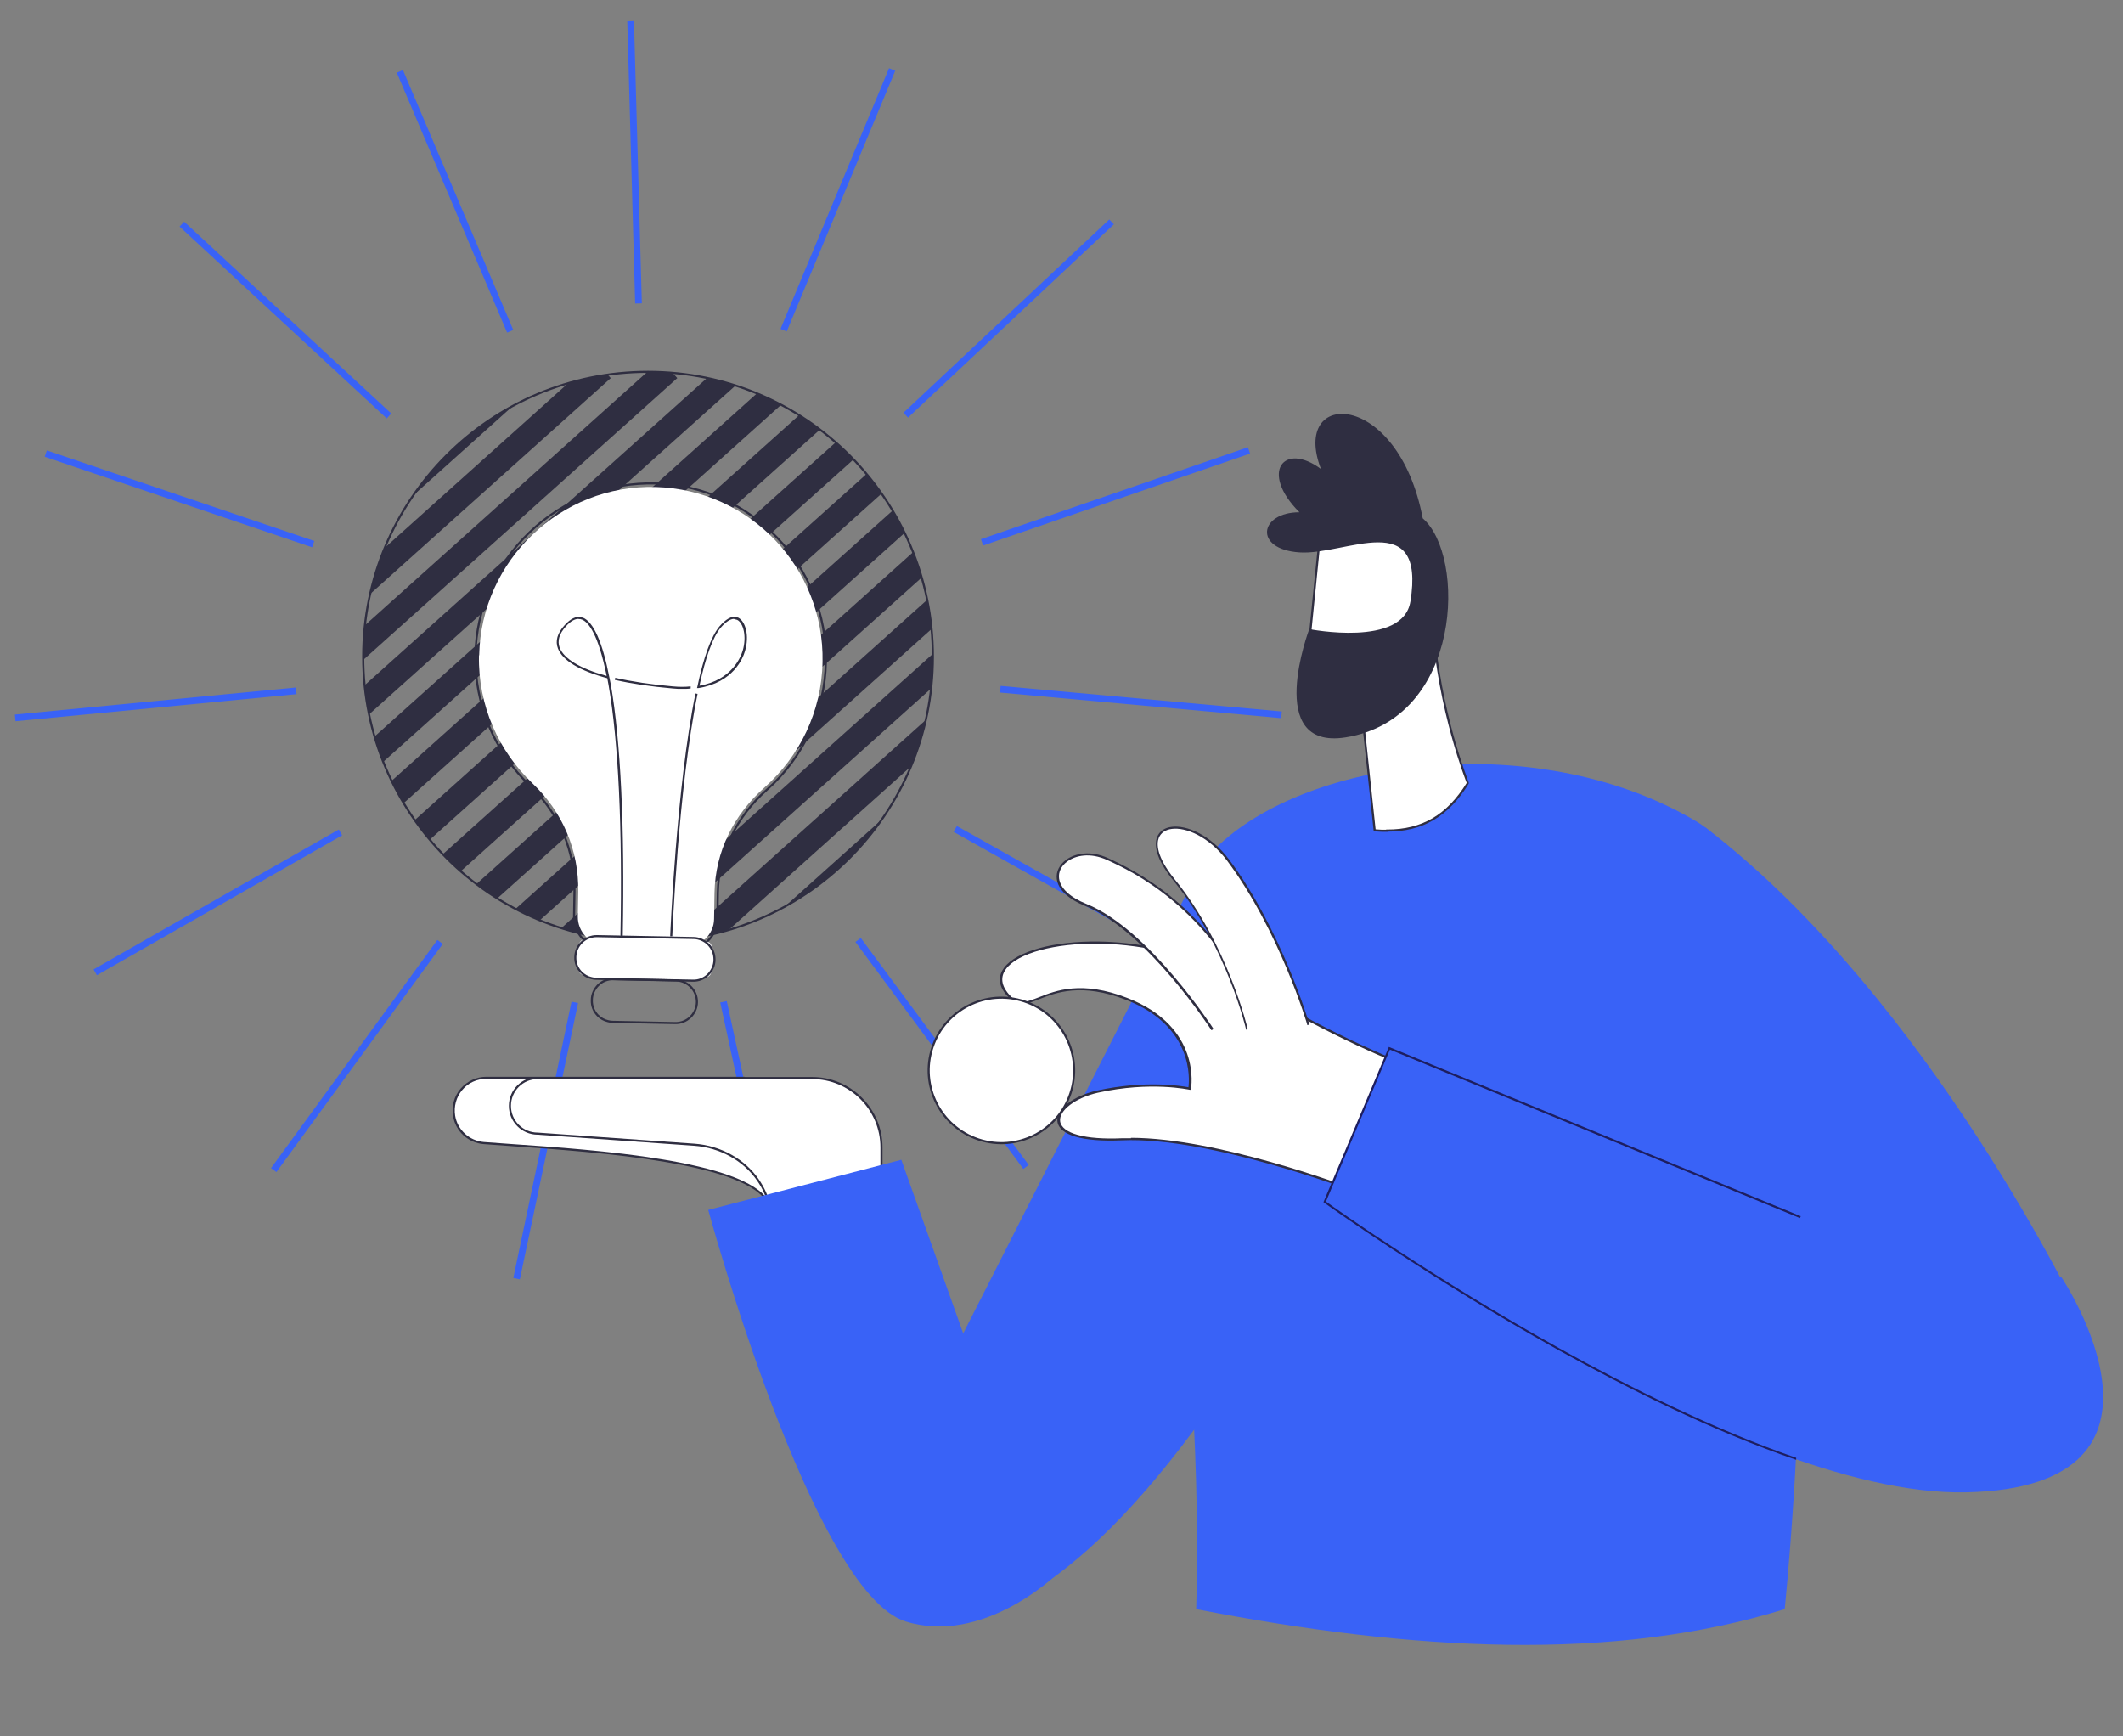
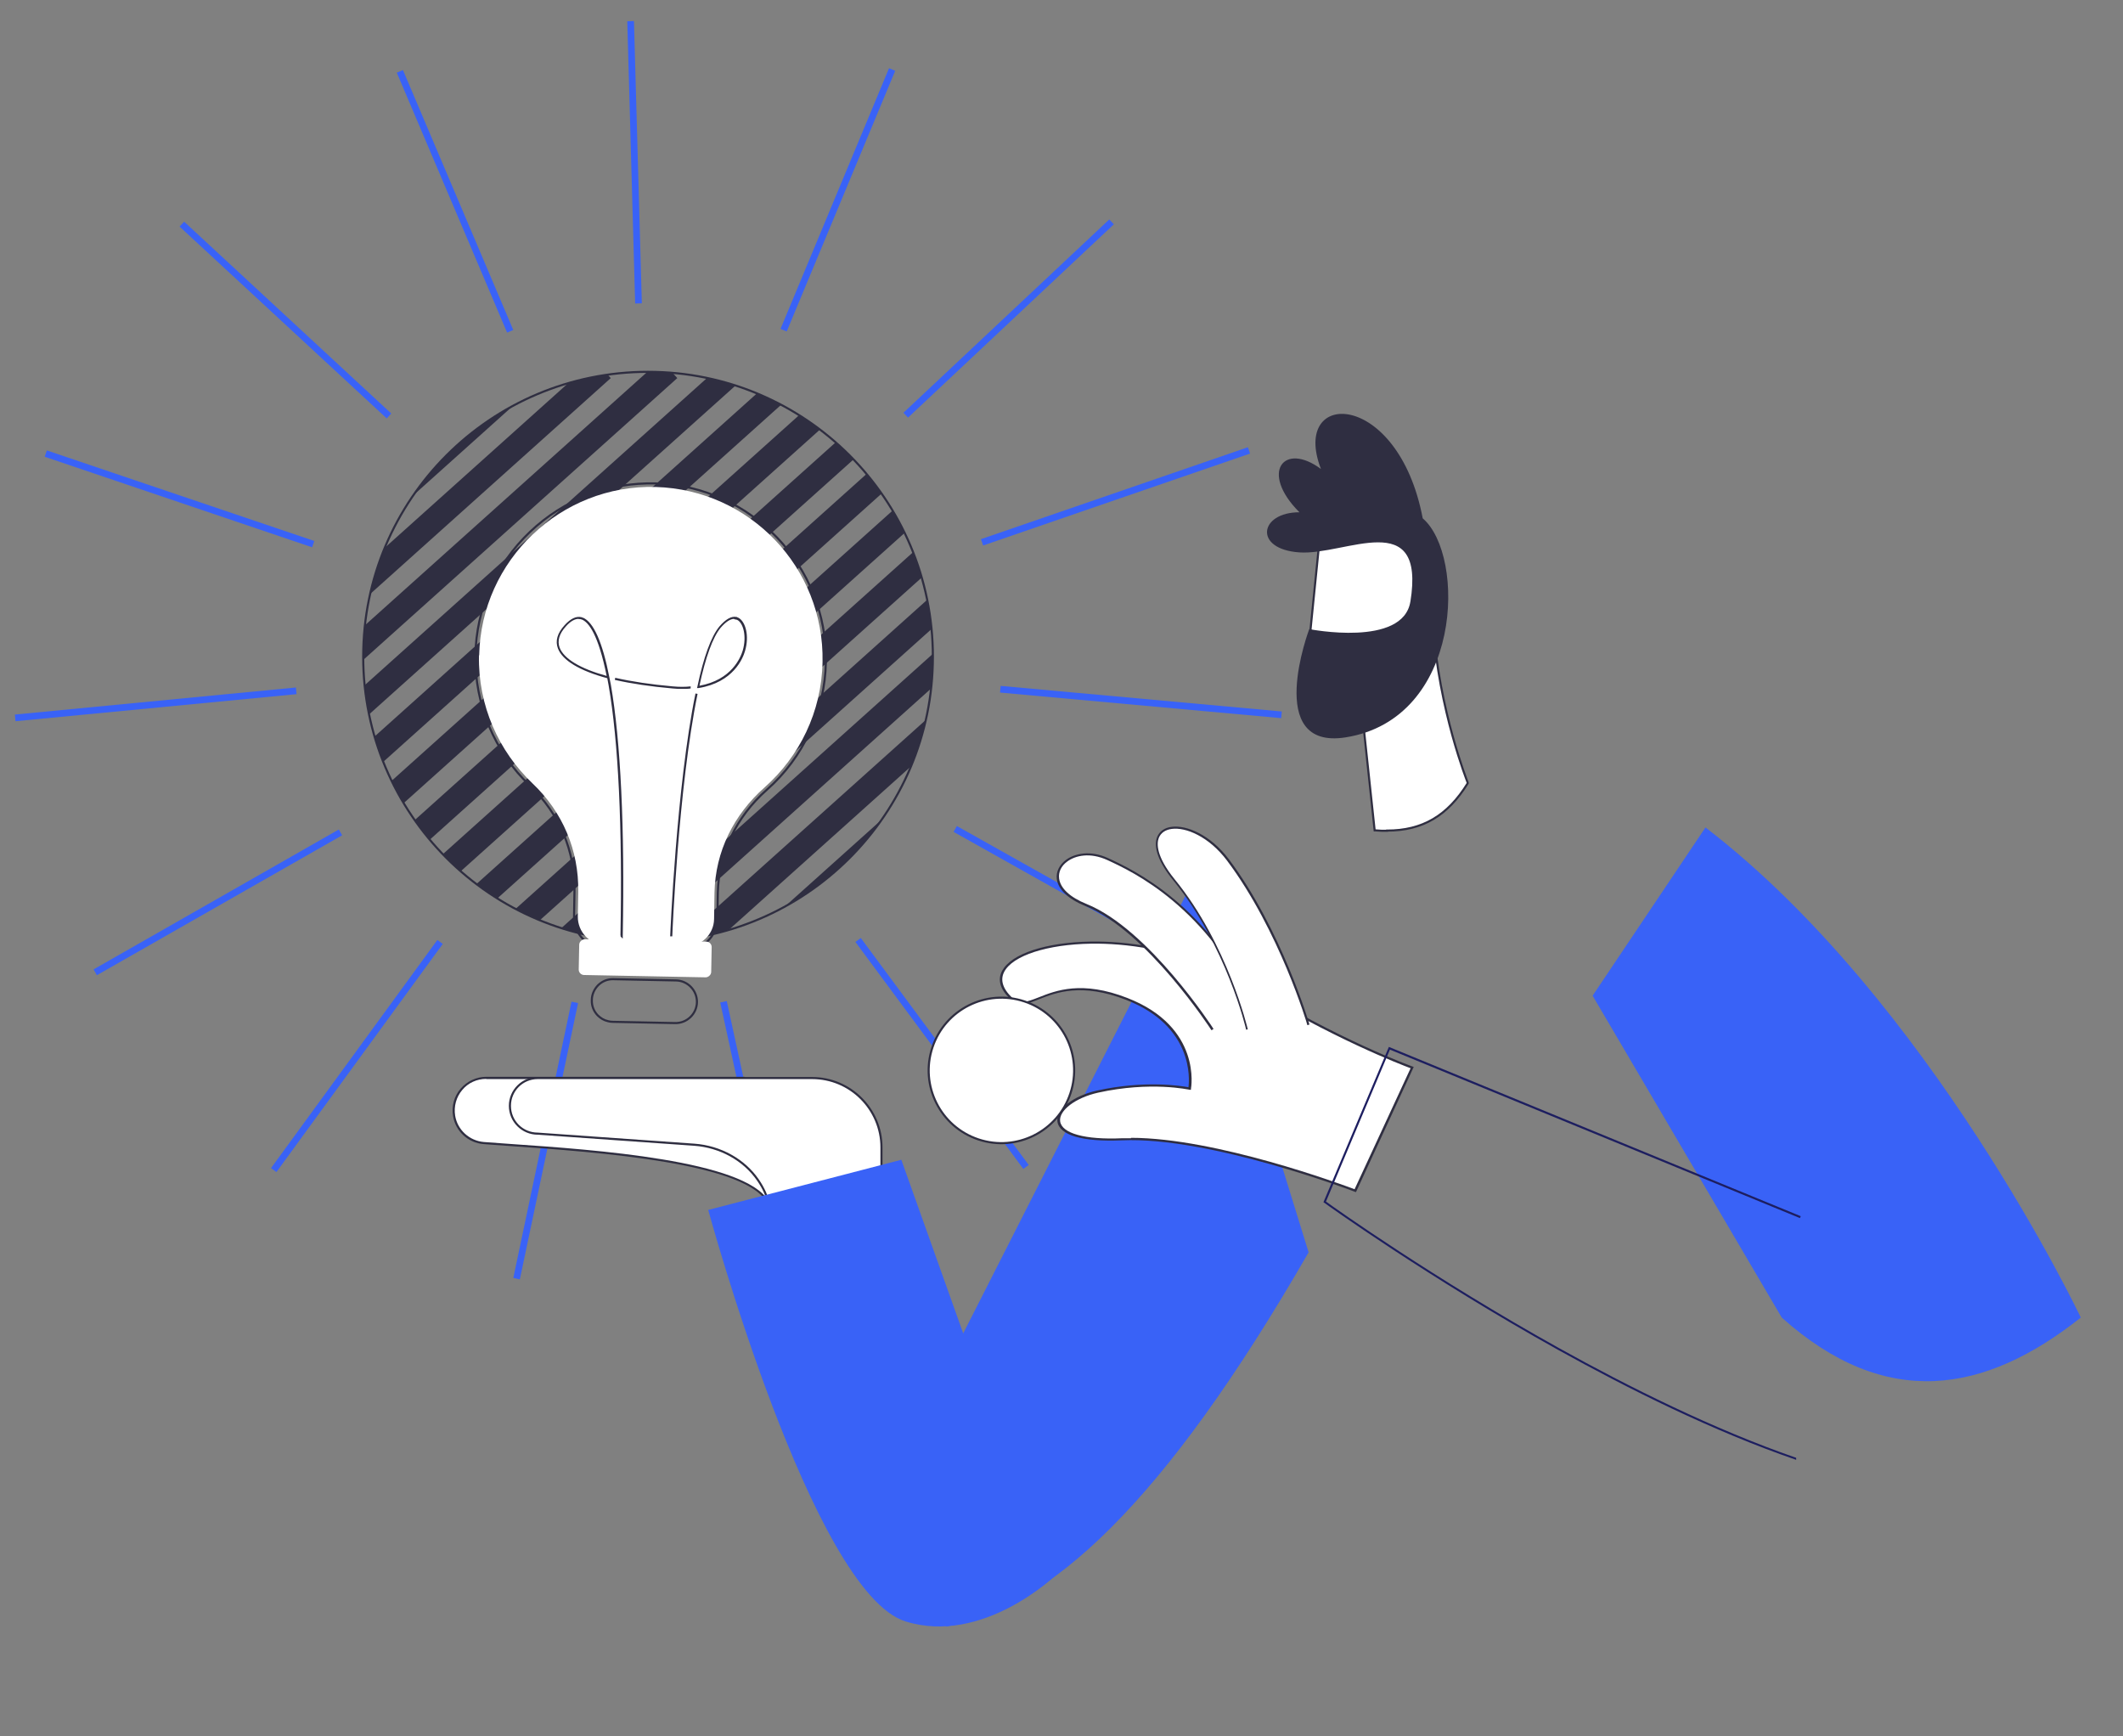
<svg xmlns="http://www.w3.org/2000/svg" id="Layer_1" viewBox="0 0 1015.9 830.7">
  <rect x="0" y="0" width="1015.9" height="830.7" fill="#808080" stroke="none" />
  <defs>
    <style>      .st0 {        fill: #2f2e41;      }      .st1, .st2, .st3 {        fill: #fff;      }      .st4, .st5 {        fill: #1d1e60;      }      .st2 {        stroke-miterlimit: 10;        stroke-width: 1px;      }      .st2, .st6, .st3 {        stroke: #2f2e41;      }      .st6, .st7 {        fill: none;      }      .st6, .st3 {        stroke-miterlimit: 10;      }      .st8 {        clip-path: url(#clippath-1);      }      .st5, .st9 {        display: none;      }      .st10 {        fill: #3962f7;      }      .st11 {        clip-path: url(#clippath);      }    </style>
    <clipPath id="clippath">
      <circle class="st7" cx="310.1" cy="314.2" r="136.3" />
    </clipPath>
    <clipPath id="clippath-1">
      <path class="st7" d="M631.5,263.4v.4l-3.8,37.3.2.4s17.2,4.1,30.7.1c0,0,12-2.2,15.1-9.9,0,0,2.9-6.9,2-17.6,0,0-.7-10.6-7.6-13.1,0,0-3.6-2.8-16.9-.9l-19.8,3.2h0Z" />
    </clipPath>
  </defs>
  <g id="Layer_11" data-name="Layer_1">
    <g>
      <circle class="st6" cx="310.1" cy="314.2" r="136.3" />
      <g class="st11">
        <g>
          <rect class="st0" x="-619.2" y="20.9" width="419.5" height="11.8" transform="translate(-122.6 -266.6) rotate(-41.9)" />
          <rect class="st0" x="-587.2" y="21.2" width="419.5" height="11.8" transform="translate(-114.6 -245.2) rotate(-41.9)" />
          <rect class="st0" x="-555.3" y="20.9" width="419.5" height="11.8" transform="translate(-106.3 -223.9) rotate(-41.9)" />
          <rect class="st0" x="-523.6" y="21.2" width="419.5" height="11.8" transform="translate(-98.3 -202.7) rotate(-41.9)" />
          <rect class="st0" x="-491.5" y="20.9" width="419.5" height="11.8" transform="translate(-89.9 -181.3) rotate(-41.9)" />
          <rect class="st0" x="-459.9" y="21.1" width="419.5" height="11.8" transform="translate(-82 -160.1) rotate(-41.9)" />
          <rect class="st0" x="-427.8" y="21.1" width="419.5" height="11.8" transform="translate(-73.8 -138.7) rotate(-41.9)" />
          <rect class="st0" x="-396" y="21.1" width="419.5" height="11.8" transform="translate(-65.7 -117.5) rotate(-41.9)" />
          <rect class="st0" x="-364.2" y="21.1" width="419.5" height="11.8" transform="translate(-57.5 -96.3) rotate(-41.9)" />
          <rect class="st0" x="-332.3" y="21.1" width="419.5" height="11.8" transform="translate(-49.4 -74.9) rotate(-41.9)" />
          <rect class="st0" x="-300.4" y="21.3" width="419.5" height="11.8" transform="translate(-41.3 -53.6) rotate(-41.9)" />
          <rect class="st0" x="-268.5" y="21.1" width="419.5" height="11.8" transform="translate(-33 -32.3) rotate(-41.9)" />
          <rect class="st0" x="-236.6" y="21.2" width="419.5" height="11.8" transform="translate(-25 -11) rotate(-41.9)" />
          <rect class="st0" x="-204.8" y="21.2" width="419.5" height="11.8" transform="translate(-16.8 10.2) rotate(-41.9)" />
          <rect class="st0" x="-173" y="21.3" width="419.5" height="11.8" transform="translate(-8.8 31.5) rotate(-41.9)" />
          <rect class="st0" x="-141.1" y="21.3" width="419.5" height="11.8" transform="translate(-.6 52.8) rotate(-41.9)" />
          <rect class="st0" x="-109.3" y="21.3" width="419.5" height="11.8" transform="translate(7.5 74) rotate(-41.9)" />
          <rect class="st0" x="-77.3" y="21.3" width="419.5" height="11.8" transform="translate(15.7 95.4) rotate(-41.9)" />
          <rect class="st0" x="-45.6" y="21.2" width="419.5" height="11.8" transform="translate(23.8 116.6) rotate(-41.9)" />
          <rect class="st0" x="-13.8" y="21.4" width="419.5" height="11.8" transform="translate(31.9 137.9) rotate(-41.9)" />
          <rect class="st0" x="18.3" y="21.5" width="419.5" height="11.8" transform="translate(40 159.3) rotate(-41.9)" />
          <rect class="st0" x="50.1" y="21.4" width="419.5" height="11.8" transform="translate(48.2 180.6) rotate(-41.9)" />
          <rect class="st0" x="82.2" y="21.3" width="419.5" height="11.8" transform="translate(56.5 201.9) rotate(-41.9)" />
          <rect class="st0" x="114" y="21.4" width="419.5" height="11.8" transform="translate(64.5 223.2) rotate(-41.9)" />
          <rect class="st0" x="145.6" y="21.4" width="419.5" height="11.8" transform="translate(72.6 244.3) rotate(-41.9)" />
          <rect class="st0" x="177.7" y="21.5" width="419.5" height="11.8" transform="translate(80.8 265.8) rotate(-41.9)" />
          <rect class="st0" x="209.5" y="21.5" width="419.5" height="11.8" transform="translate(88.9 287) rotate(-41.9)" />
          <rect class="st0" x="241.2" y="21.5" width="419.5" height="11.8" transform="translate(97 308.2) rotate(-41.9)" />
          <rect class="st0" x="273.2" y="21.6" width="419.5" height="11.8" transform="translate(105.1 329.5) rotate(-41.9)" />
          <rect class="st0" x="305" y="21.6" width="419.5" height="11.8" transform="translate(113.3 350.8) rotate(-41.9)" />
          <rect class="st0" x="337.1" y="21.5" width="419.5" height="11.8" transform="translate(121.5 372.2) rotate(-41.9)" />
          <rect class="st0" x="368.9" y="21.6" width="419.5" height="11.8" transform="translate(129.6 393.5) rotate(-41.9)" />
          <rect class="st0" x="400.7" y="21.6" width="419.5" height="11.8" transform="translate(137.7 414.7) rotate(-41.9)" />
          <rect class="st0" x="432.5" y="21.6" width="419.5" height="11.8" transform="translate(145.9 436) rotate(-41.9)" />
          <rect class="st0" x="464.4" y="21.6" width="419.5" height="11.8" transform="translate(154 457.3) rotate(-41.9)" />
-           <rect class="st0" x="496.2" y="21.8" width="419.5" height="11.8" transform="translate(162 478.5) rotate(-41.9)" />
          <rect class="st0" x="528.2" y="21.8" width="419.5" height="11.8" transform="translate(170.2 499.9) rotate(-41.9)" />
          <rect class="st0" x="559.9" y="21.7" width="419.5" height="11.8" transform="translate(178.3 521) rotate(-41.9)" />
          <rect class="st0" x="592" y="21.8" width="419.5" height="11.8" transform="translate(186.5 542.5) rotate(-41.9)" />
          <rect class="st0" x="623.8" y="21.7" width="419.5" height="11.8" transform="translate(194.7 563.7) rotate(-41.9)" />
          <rect class="st0" x="655.6" y="21.8" width="419.5" height="11.8" transform="translate(202.8 585) rotate(-41.9)" />
          <rect class="st0" x="687.7" y="21.8" width="419.5" height="11.8" transform="translate(211 606.4) rotate(-41.9)" />
          <rect class="st0" x="719.2" y="21.7" width="419.5" height="11.8" transform="translate(219.1 627.5) rotate(-41.9)" />
          <rect class="st0" x="751.2" y="21.9" width="419.5" height="11.8" transform="translate(227.2 648.9) rotate(-41.9)" />
          <rect class="st0" x="-619.3" y="310.4" width="419.5" height="11.8" transform="translate(-315.9 -192.6) rotate(-41.9)" />
          <rect class="st0" x="-587.5" y="310.4" width="419.5" height="11.8" transform="translate(-307.8 -171.4) rotate(-41.9)" />
          <rect class="st0" x="-555.4" y="310.3" width="419.5" height="11.8" transform="translate(-299.5 -150) rotate(-41.9)" />
          <rect class="st0" x="-523.7" y="310.3" width="419.5" height="11.8" transform="translate(-291.4 -128.8) rotate(-41.9)" />
          <rect class="st0" x="-491.8" y="310.4" width="419.5" height="11.8" transform="translate(-283.3 -107.5) rotate(-41.9)" />
          <rect class="st0" x="-459.9" y="310.4" width="419.5" height="11.8" transform="translate(-275.2 -86.2) rotate(-41.9)" />
          <rect class="st0" x="-428.1" y="310.4" width="419.5" height="11.8" transform="translate(-267.1 -64.9) rotate(-41.9)" />
          <rect class="st0" x="-396.2" y="310.5" width="419.5" height="11.8" transform="translate(-258.9 -43.6) rotate(-41.9)" />
          <rect class="st0" x="-364.4" y="310.5" width="419.5" height="11.8" transform="translate(-250.9 -22.4) rotate(-41.9)" />
          <rect class="st0" x="-332.6" y="310.5" width="419.5" height="11.8" transform="translate(-242.7 -1.1) rotate(-41.9)" />
          <rect class="st0" x="-300.6" y="310.5" width="419.5" height="11.8" transform="translate(-234.5 20.2) rotate(-41.9)" />
          <rect class="st0" x="-268.7" y="310.6" width="419.5" height="11.8" transform="translate(-226.4 41.6) rotate(-41.9)" />
          <rect class="st0" x="-236.9" y="310.6" width="419.5" height="11.8" transform="translate(-218.3 62.8) rotate(-41.9)" />
          <rect class="st0" x="-205" y="310.5" width="419.5" height="11.8" transform="translate(-210.1 84.1) rotate(-41.9)" />
          <rect class="st0" x="-173.2" y="310.5" width="419.5" height="11.8" transform="translate(-202 105.3) rotate(-41.9)" />
          <rect class="st0" x="-141.1" y="310.6" width="419.5" height="11.8" transform="translate(-193.8 126.8) rotate(-41.9)" />
          <rect class="st0" x="-109.5" y="310.6" width="419.5" height="11.8" transform="translate(-185.7 147.9) rotate(-41.9)" />
          <rect class="st0" x="-77.6" y="310.7" width="419.5" height="11.8" transform="translate(-177.6 169.2) rotate(-41.9)" />
          <rect class="st0" x="-45.7" y="310.7" width="419.5" height="11.8" transform="translate(-169.5 190.5) rotate(-41.9)" />
          <rect class="st0" x="-13.8" y="310.7" width="419.5" height="11.8" transform="translate(-161.4 211.8) rotate(-41.9)" />
          <rect class="st0" x="18" y="310.8" width="419.5" height="11.8" transform="translate(-153.2 233.1) rotate(-41.9)" />
          <rect class="st0" x="50" y="310.7" width="419.5" height="11.8" transform="translate(-145 254.4) rotate(-41.9)" />
          <rect class="st0" x="81.9" y="310.8" width="419.5" height="11.8" transform="translate(-136.9 275.7) rotate(-41.9)" />
          <rect class="st0" x="113.8" y="310.6" width="419.5" height="11.8" transform="translate(-128.7 297) rotate(-41.9)" />
          <rect class="st0" x="145.6" y="310.7" width="419.5" height="11.8" transform="translate(-120.6 318.3) rotate(-41.9)" />
          <rect class="st0" x="177.5" y="310.8" width="419.5" height="11.8" transform="translate(-112.5 339.6) rotate(-41.9)" />
          <rect class="st0" x="209.3" y="311" width="419.5" height="11.8" transform="translate(-104.4 360.9) rotate(-41.9)" />
          <rect class="st0" x="241.1" y="310.8" width="419.5" height="11.8" transform="translate(-96.2 382.1) rotate(-41.9)" />
          <rect class="st0" x="272.9" y="310.9" width="419.5" height="11.8" transform="translate(-88.1 403.3) rotate(-41.9)" />
          <rect class="st0" x="304.9" y="310.9" width="419.5" height="11.8" transform="translate(-79.9 424.7) rotate(-41.9)" />
          <rect class="st0" x="336.8" y="310.9" width="419.5" height="11.8" transform="translate(-71.8 446) rotate(-41.9)" />
          <rect class="st0" x="368.7" y="311" width="419.5" height="11.8" transform="translate(-63.7 467.3) rotate(-41.9)" />
          <rect class="st0" x="400.5" y="310.8" width="419.5" height="11.8" transform="translate(-55.4 488.5) rotate(-41.9)" />
          <rect class="st0" x="432.3" y="311" width="419.5" height="11.8" transform="translate(-47.5 509.8) rotate(-41.9)" />
          <rect class="st0" x="464.3" y="311" width="419.5" height="11.8" transform="translate(-39.3 531.2) rotate(-41.9)" />
          <rect class="st0" x="496" y="311.1" width="419.5" height="11.8" transform="translate(-31.2 552.4) rotate(-41.9)" />
          <rect class="st0" x="527.8" y="310.9" width="419.5" height="11.8" transform="translate(-23 573.6) rotate(-41.9)" />
          <rect class="st0" x="559.8" y="311.1" width="419.5" height="11.8" transform="translate(-14.9 595) rotate(-41.9)" />
          <rect class="st0" x="591.7" y="311" width="419.5" height="11.8" transform="translate(-6.7 616.3) rotate(-41.9)" />
          <rect class="st0" x="623.7" y="311.1" width="419.5" height="11.8" transform="translate(1.4 637.7) rotate(-41.9)" />
          <rect class="st0" x="655.6" y="311" width="419.5" height="11.8" transform="translate(9.6 659) rotate(-41.9)" />
          <rect class="st0" x="687.4" y="311.3" width="419.5" height="11.8" transform="translate(17.6 680.2) rotate(-41.9)" />
          <rect class="st0" x="719.3" y="311.1" width="419.5" height="11.8" transform="translate(25.8 701.5) rotate(-41.9)" />
          <rect class="st0" x="751.1" y="311.1" width="419.5" height="11.8" transform="translate(34 722.7) rotate(-41.9)" />
          <rect class="st0" x="-619.5" y="599.4" width="419.5" height="11.8" transform="translate(-509 -118.9) rotate(-41.9)" />
          <rect class="st0" x="-587.8" y="599.7" width="419.5" height="11.8" transform="translate(-501.1 -97.6) rotate(-41.9)" />
          <rect class="st0" x="-555.7" y="599.5" width="419.5" height="11.8" transform="translate(-492.8 -76.2) rotate(-41.9)" />
          <rect class="st0" x="-523.8" y="599.5" width="419.5" height="11.8" transform="translate(-484.6 -55) rotate(-41.9)" />
          <rect class="st0" x="-492.1" y="599.6" width="419.5" height="11.8" transform="translate(-476.6 -33.8) rotate(-41.9)" />
          <rect class="st0" x="-460" y="599.6" width="419.5" height="11.8" transform="translate(-468.4 -12.3) rotate(-41.9)" />
          <rect class="st0" x="-428.4" y="599.7" width="419.5" height="11.8" transform="translate(-460.3 8.8) rotate(-41.9)" />
          <rect class="st0" x="-396.5" y="599.6" width="419.5" height="11.8" transform="translate(-452.1 30.1) rotate(-41.9)" />
          <rect class="st0" x="-364.6" y="599.6" width="419.5" height="11.8" transform="translate(-444 51.4) rotate(-41.9)" />
          <rect class="st0" x="-332.7" y="599.5" width="419.5" height="11.8" transform="translate(-435.8 72.7) rotate(-41.9)" />
          <rect class="st0" x="-300.9" y="599.8" width="419.5" height="11.8" transform="translate(-427.8 94) rotate(-41.9)" />
          <rect class="st0" x="-268.9" y="599.6" width="419.5" height="11.8" transform="translate(-419.5 115.3) rotate(-41.9)" />
          <rect class="st0" x="-237" y="599.7" width="419.5" height="11.8" transform="translate(-411.4 136.6) rotate(-41.9)" />
          <rect class="st0" x="-205" y="599.6" width="419.5" height="11.8" transform="translate(-403.2 158) rotate(-41.9)" />
          <rect class="st0" x="-173.3" y="599.7" width="419.5" height="11.8" transform="translate(-395.1 179.2) rotate(-41.9)" />
          <rect class="st0" x="-141.6" y="599.8" width="419.5" height="11.8" transform="translate(-387.1 200.4) rotate(-41.9)" />
          <rect class="st0" x="-109.6" y="599.8" width="419.5" height="11.8" transform="translate(-378.8 221.8) rotate(-41.9)" />
          <rect class="st0" x="-77.8" y="599.9" width="419.5" height="11.8" transform="translate(-370.8 243) rotate(-41.9)" />
          <rect class="st0" x="-46" y="599.8" width="419.5" height="11.8" transform="translate(-362.6 264.2) rotate(-41.9)" />
          <rect class="st0" x="-14.1" y="600" width="419.5" height="11.8" transform="translate(-354.6 285.6) rotate(-41.9)" />
          <rect class="st0" x="17.8" y="599.9" width="419.5" height="11.8" transform="translate(-346.4 306.8) rotate(-41.9)" />
          <rect class="st0" x="49.7" y="600" width="419.5" height="11.8" transform="translate(-338.3 328.2) rotate(-41.9)" />
          <rect class="st0" x="81.7" y="599.9" width="419.5" height="11.8" transform="translate(-330.1 349.5) rotate(-41.9)" />
          <rect class="st0" x="113.4" y="599.8" width="419.5" height="11.8" transform="translate(-321.9 370.7) rotate(-41.9)" />
          <rect class="st0" x="145.3" y="599.9" width="419.5" height="11.8" transform="translate(-313.8 392) rotate(-41.9)" />
          <rect class="st0" x="177.1" y="599.9" width="419.5" height="11.8" transform="translate(-305.6 413.3) rotate(-41.9)" />
          <rect class="st0" x="209" y="600.1" width="419.5" height="11.8" transform="translate(-297.6 434.6) rotate(-41.9)" />
          <rect class="st0" x="240.8" y="599.9" width="419.5" height="11.8" transform="translate(-289.3 455.8) rotate(-41.9)" />
          <rect class="st0" x="272.8" y="600" width="419.5" height="11.8" transform="translate(-281.3 477.2) rotate(-41.9)" />
          <rect class="st0" x="304.5" y="600" width="419.5" height="11.8" transform="translate(-273.2 498.3) rotate(-41.9)" />
          <rect class="st0" x="336.6" y="600.1" width="419.5" height="11.8" transform="translate(-265 519.8) rotate(-41.9)" />
          <rect class="st0" x="368.4" y="600.1" width="419.5" height="11.8" transform="translate(-256.8 541) rotate(-41.9)" />
          <rect class="st0" x="400.2" y="600.1" width="419.5" height="11.8" transform="translate(-248.7 562.3) rotate(-41.9)" />
          <rect class="st0" x="432.2" y="600" width="419.5" height="11.8" transform="translate(-240.5 583.6) rotate(-41.9)" />
          <rect class="st0" x="464" y="600" width="419.5" height="11.8" transform="translate(-232.4 604.9) rotate(-41.9)" />
          <rect class="st0" x="495.9" y="600.1" width="419.5" height="11.8" transform="translate(-224.3 626.2) rotate(-41.9)" />
          <rect class="st0" x="527.7" y="600.2" width="419.5" height="11.8" transform="translate(-216.2 647.5) rotate(-41.9)" />
          <rect class="st0" x="559.5" y="600.2" width="419.5" height="11.8" transform="translate(-208.1 668.7) rotate(-41.9)" />
          <rect class="st0" x="591.4" y="600.2" width="419.5" height="11.8" transform="translate(-199.9 690) rotate(-41.9)" />
          <rect class="st0" x="623.4" y="600.2" width="419.5" height="11.8" transform="translate(-191.7 711.4) rotate(-41.9)" />
          <rect class="st0" x="655.2" y="600.2" width="419.5" height="11.8" transform="translate(-183.6 732.6) rotate(-41.9)" />
          <rect class="st0" x="687.2" y="600.2" width="419.5" height="11.8" transform="translate(-175.4 754) rotate(-41.9)" />
          <rect class="st0" x="718.9" y="600.2" width="419.5" height="11.8" transform="translate(-167.3 775.1) rotate(-41.9)" />
          <rect class="st0" x="750.8" y="600.1" width="419.5" height="11.8" transform="translate(-159.1 796.4) rotate(-41.9)" />
          <rect class="st0" x="-619.6" y="888.9" width="419.5" height="11.8" transform="translate(-702.3 -44.9) rotate(-41.9)" />
          <rect class="st0" x="-587.9" y="888.9" width="419.5" height="11.8" transform="translate(-694.3 -23.7) rotate(-41.9)" />
          <rect class="st0" x="-555.9" y="888.9" width="419.5" height="11.8" transform="translate(-686 -2.4) rotate(-41.9)" />
          <rect class="st0" x="-524" y="888.8" width="419.5" height="11.8" transform="translate(-677.8 18.9) rotate(-41.9)" />
          <rect class="st0" x="-492.1" y="888.8" width="419.5" height="11.8" transform="translate(-669.7 40.2) rotate(-41.9)" />
          <rect class="st0" x="-460.4" y="888.8" width="419.5" height="11.8" transform="translate(-661.6 61.4) rotate(-41.9)" />
          <rect class="st0" x="-428.3" y="888.9" width="419.5" height="11.8" transform="translate(-653.5 82.8) rotate(-41.9)" />
          <rect class="st0" x="-396.5" y="888.9" width="419.5" height="11.8" transform="translate(-645.3 104.1) rotate(-41.9)" />
          <rect class="st0" x="-364.8" y="889" width="419.5" height="11.8" transform="translate(-637.3 125.2) rotate(-41.9)" />
          <rect class="st0" x="-332.9" y="889" width="419.5" height="11.8" transform="translate(-629.1 146.6) rotate(-41.9)" />
          <rect class="st0" x="-301.1" y="889" width="419.5" height="11.8" transform="translate(-621 167.8) rotate(-41.9)" />
          <rect class="st0" x="-269" y="888.9" width="419.5" height="11.8" transform="translate(-612.7 189.3) rotate(-41.9)" />
          <rect class="st0" x="-237.2" y="889.1" width="419.5" height="11.8" transform="translate(-604.7 210.5) rotate(-41.9)" />
          <rect class="st0" x="-205.3" y="889.1" width="419.5" height="11.8" transform="translate(-596.5 231.8) rotate(-41.9)" />
          <rect class="st0" x="-173.5" y="889" width="419.5" height="11.8" transform="translate(-588.4 253) rotate(-41.9)" />
          <rect class="st0" x="-141.6" y="889" width="419.5" height="11.8" transform="translate(-580.2 274.3) rotate(-41.9)" />
          <rect class="st0" x="-109.8" y="889.2" width="419.5" height="11.8" transform="translate(-572.2 295.6) rotate(-41.9)" />
          <rect class="st0" x="-77.8" y="889" width="419.5" height="11.8" transform="translate(-563.9 316.9) rotate(-41.9)" />
          <rect class="st0" x="-46.2" y="889.2" width="419.5" height="11.8" transform="translate(-555.9 338.1) rotate(-41.9)" />
          <rect class="st0" x="-14.3" y="889.1" width="419.5" height="11.8" transform="translate(-547.7 359.4) rotate(-41.9)" />
          <rect class="st0" x="17.7" y="889.2" width="419.5" height="11.8" transform="translate(-539.6 380.8) rotate(-41.9)" />
          <rect class="st0" x="49.5" y="889.2" width="419.5" height="11.8" transform="translate(-531.5 402) rotate(-41.9)" />
          <rect class="st0" x="81.5" y="889.3" width="419.5" height="11.8" transform="translate(-523.3 423.4) rotate(-41.9)" />
          <rect class="st0" x="113.2" y="889.2" width="419.5" height="11.8" transform="translate(-515.2 444.5) rotate(-41.9)" />
          <rect class="st0" x="145.1" y="889.3" width="419.5" height="11.8" transform="translate(-507.1 465.8) rotate(-41.9)" />
          <rect class="st0" x="177.1" y="889.2" width="419.5" height="11.8" transform="translate(-498.9 487.2) rotate(-41.9)" />
          <rect class="st0" x="208.9" y="889.3" width="419.5" height="11.8" transform="translate(-490.8 508.5) rotate(-41.9)" />
          <rect class="st0" x="240.7" y="889.3" width="419.5" height="11.8" transform="translate(-482.7 529.7) rotate(-41.9)" />
          <rect class="st0" x="272.7" y="889.3" width="419.5" height="11.8" transform="translate(-474.5 551.1) rotate(-41.9)" />
          <rect class="st0" x="304.4" y="889.4" width="419.5" height="11.8" transform="translate(-466.4 572.3) rotate(-41.9)" />
          <rect class="st0" x="336.3" y="889.2" width="419.5" height="11.8" transform="translate(-458.2 593.6) rotate(-41.9)" />
          <rect class="st0" x="368.3" y="889.4" width="419.5" height="11.8" transform="translate(-450.1 615) rotate(-41.9)" />
          <rect class="st0" x="400.2" y="889.3" width="419.5" height="11.8" transform="translate(-441.9 636.3) rotate(-41.9)" />
          <rect class="st0" x="432" y="889.4" width="419.5" height="11.8" transform="translate(-433.8 657.5) rotate(-41.9)" />
          <rect class="st0" x="463.9" y="889.4" width="419.5" height="11.8" transform="translate(-425.7 678.8) rotate(-41.9)" />
          <rect class="st0" x="495.7" y="889.4" width="419.5" height="11.8" transform="translate(-417.6 700) rotate(-41.9)" />
          <rect class="st0" x="527.6" y="889.5" width="419.5" height="11.8" transform="translate(-409.4 721.4) rotate(-41.9)" />
          <rect class="st0" x="559.4" y="889.4" width="419.5" height="11.8" transform="translate(-401.3 742.6) rotate(-41.9)" />
          <rect class="st0" x="591.2" y="889.6" width="419.5" height="11.8" transform="translate(-393.2 763.9) rotate(-41.9)" />
          <rect class="st0" x="623.3" y="889.4" width="419.5" height="11.8" transform="translate(-384.9 785.2) rotate(-41.9)" />
          <rect class="st0" x="655" y="889.5" width="419.5" height="11.8" transform="translate(-376.9 806.5) rotate(-41.9)" />
          <rect class="st0" x="686.9" y="889.5" width="419.5" height="11.8" transform="translate(-368.7 827.8) rotate(-41.9)" />
          <rect class="st0" x="718.7" y="889.6" width="419.5" height="11.8" transform="translate(-360.7 849) rotate(-41.9)" />
          <rect class="st0" x="750.6" y="889.6" width="419.5" height="11.8" transform="translate(-352.5 870.3) rotate(-41.9)" />
        </g>
      </g>
      <rect class="st10" x="302" y="10.1" width="3.2" height="135.1" transform="translate(-2 8.5) rotate(-1.6)" />
      <rect class="st10" x="333.4" y="94.1" width="135.1" height="3.2" transform="translate(158.5 429) rotate(-67.4)" />
      <rect class="st10" x="415.1" y="150.8" width="135.1" height="3.2" transform="translate(26.5 371.7) rotate(-43.2)" />
      <rect class="st10" x="466.2" y="235.9" width="135.1" height="3.2" transform="translate(-48.2 186.7) rotate(-19)" />
      <rect class="st10" x="544.4" y="268.3" width="3.2" height="135.1" transform="translate(162 849.2) rotate(-84.8)" />
      <rect class="st10" x="514.4" y="362.1" width="3.2" height="135.1" transform="translate(-111.2 669.4) rotate(-60.7)" />
      <rect class="st10" x="449.2" y="436.5" width="3.2" height="135.1" transform="translate(-211.4 367) rotate(-36.5)" />
      <rect class="st10" x="359" y="477.8" width="3.2" height="135.1" transform="translate(-107.9 89.3) rotate(-12.3)" />
      <rect class="st10" x="193.6" y="544.1" width="135.1" height="3.2" transform="translate(-326.7 688.7) rotate(-78.1)" />
      <rect class="st10" x="103.2" y="503.7" width="135.1" height="3.2" transform="translate(-338.1 345.5) rotate(-53.9)" />
      <rect class="st10" x="36.7" y="430.1" width="135.1" height="3.2" transform="translate(-200.2 108.4) rotate(-29.7)" />
      <rect class="st10" x="7" y="335.4" width="135.1" height="3.2" transform="translate(-32 8.7) rotate(-5.5)" />
      <rect class="st10" x="84.3" y="171.2" width="3.2" height="135.1" transform="translate(-167.8 243.5) rotate(-71.3)" />
      <rect class="st10" x="135" y="85.6" width="3.2" height="135.1" transform="translate(-68.6 149.3) rotate(-47.2)" />
      <rect class="st10" x="216.1" y="28.8" width="3.2" height="135.1" transform="translate(-20.3 92.7) rotate(-23)" />
    </g>
    <g>
      <g>
        <g>
          <path class="st1" d="M356,515.7h-123.2c-9.7,0-17,8.7-15.4,18.2h0c1.2,7.1,7,12.4,14.1,13,32.8,2.7,127.3,6.3,136.5,29.4l6.3-42.9-18.3-17.8h0Z" />
          <path class="st0" d="M368.2,578.3l-.7-1.8c-8.1-20.2-82.5-25.3-122.4-28.1-5.3-.4-9.9-.7-13.7-1-7.4-.6-13.4-6.1-14.6-13.4-.8-4.7.5-9.5,3.6-13.1s7.6-5.7,12.3-5.7h123.5l18.7,18.1-6.6,45h-.1ZM232.7,516.2c-4.5,0-8.7,1.9-11.5,5.3-2.9,3.4-4.1,7.9-3.4,12.3,1.1,6.8,6.8,12,13.7,12.6,3.8.3,8.4.6,13.7,1,39.2,2.7,111.3,7.7,122.6,27.3l6-41-18-17.4h-123.1,0Z" />
        </g>
        <path class="st10" d="M571.1,421l-113.7,223.9-4.7,133.3c49.1-8.7,103.6-57.7,173.5-179l-55.1-178.2Z" />
        <g>
-           <path class="st10" d="M811.9,393.1c-78.7-46.8-194.8-29.3-234.6,17.5-39.7,46.8,0,197.1-4.9,359.3,103.4,20.1,199.7,25.4,281.6,0,0,0,34.8-331-42.1-376.8h0Z" />
+           <path class="st10" d="M811.9,393.1h0Z" />
          <path class="st5" d="M729.6,787.6h-8.3c-44.4-.6-93.1-6.2-148.9-17.1h-.4v-.5c1.9-63.2-3-124.6-7.3-178.8-6.8-85-12.1-152.1,12.3-180.8,40-47.1,156.4-64.5,235.2-17.6,17.7,10.5,30.9,36.9,39.3,78.5,6.7,33.2,10.4,76.1,10.9,127.5.9,87.5-7.7,170.5-7.8,171.3v.3h-.4c-37.1,11.5-78,17.2-124.6,17.2h0ZM572.9,769.5c117.6,22.9,206.8,22.9,280.6,0,.6-5.9,8.6-86.2,7.8-170.8-.5-51.3-4.2-94.2-10.9-127.3-8.3-41.3-21.4-67.5-38.8-77.8-78.4-46.6-194.2-29.4-233.9,17.4-24.1,28.4-18.8,95.3-12,180.1,4.3,54.1,9.2,115.4,7.3,178.5h0Z" />
        </g>
        <g>
          <path class="st10" d="M762.1,476.4l90.5,154c49.9,44.6,97.2,36.4,143.1,0,0,0-72.1-152.1-179.6-234.5" />
          <path class="st5" d="M921.9,661.3c-23.8,0-47-10.2-69.7-30.5h0l-90.5-154.1.9-.5,90.4,153.9c44.9,40.1,91.4,40.2,142,.2-1.9-4-19.8-40.7-49.3-85.9-28.7-44-74.5-105.5-130-148l.6-.8c55.6,42.6,101.5,104.1,130.2,148.2,31.1,47.8,49.3,86,49.5,86.4l.2.4-.3.3c-25.6,20.3-50.2,30.5-74,30.5h0Z" />
        </g>
        <g>
          <path class="st1" d="M632.1,256.9l-4.4,44.3,25,42.5,5.7,53.1c16.4,1.3,31.6-2.8,43.6-22.1,0,0-13.8-34.2-16.7-75.9-2.8-41.7-18-60.3-53.1-41.9h0Z" />
          <path class="st3" d="M663.7,397.5c-1.8,0-3.6,0-5.5-.2h-.4l-5.7-53.5-25-42.5,4.5-44.7h.2c14.7-7.9,26.6-9.3,35.3-4.5,10.8,6,16.8,21.3,18.6,46.6,2.8,41.2,16.5,75.4,16.6,75.7v.4c-9.6,15.5-21.6,22.6-38.6,22.6h0Z" />
        </g>
        <path class="st0" d="M674.9,287.9c7.4-45.8-31-22.1-53.1-23.6s-19.2-19.2,0-19.2c-19.2-19.2-7.4-33.9,10.3-20.7-14.8-38.4,36.9-38.4,48.7,23.6,20.7,17.7,19.2,95.9-36.9,104.8-39.3,6.2-17.4-51.8-17.4-51.8,0,0,44.9,8.9,48.4-13.2h0Z" />
        <g>
          <path class="st1" d="M421.8,569v-20.1c0-18.3-14.8-33.2-33.2-33.2h-131.3c-7.4,0-13.3,6-13.3,13.3h0c0,7.4,6,13.3,13.3,13.3l74.9,5.3c12.1.9,23.5,6.9,30.5,16.9,2.4,3.4,4.3,7.4,5.3,11.8" />
          <path class="st0" d="M367.5,576.5c-.9-4-2.6-7.9-5.2-11.6-6.6-9.6-17.8-15.8-30.1-16.7l-74.9-5.3h0c-7.6,0-13.8-6.2-13.8-13.8s6.2-13.8,13.8-13.8h131.3c18.6,0,33.7,15.1,33.7,33.7v20.1h-1v-20.1c0-18-14.6-32.7-32.7-32.7h-131.3c-7.1,0-12.8,5.7-12.8,12.8s5.7,12.8,12.8,12.8l75,5.3c12.5.9,24.1,7.3,30.8,17.1,2.7,3.9,4.5,7.9,5.3,12l-1,.2h.1Z" />
        </g>
        <g>
          <g>
            <path class="st1" d="M484.1,478c-26.3-24,53.9-42.8,112.2-7,44.8,27.5,79.3,39.9,79.3,39.9l-27.2,58.8s-69-26.6-111.7-24.7c-42.7,1.9-34.1-17.8-11.7-22.8,25.8-5.7,44.1-1.4,44.1-1.4,0,0,5.6-28.9-30.1-42.8-35.7-13.9-45.8,8.4-55,0h.1Z" />
            <path class="st0" d="M648.7,570.4l-.4-.2c-.7-.3-69.4-26.5-111.5-24.6-18.7.8-29.9-2.4-30.8-9-.8-5.8,7.6-12.3,18.9-14.8,23.1-5.1,40.6-2.2,43.8-1.6.5-3.9,2.4-29.2-29.8-41.8-21.4-8.3-33.6-3.5-41.7-.3-5.5,2.2-9.6,3.8-13.4.2-7.3-6.6-5.8-12-3.3-15.3,5.9-7.9,23.7-12.8,45.4-12.5,14.6.2,43.2,3.1,70.8,20,44.2,27.2,78.9,39.7,79.3,39.8l.5.2-27.6,59.8h-.2ZM541.2,544.4c40.7,0,101.2,22.4,107,24.6l26.8-57.9c-4.5-1.7-37.6-14.3-78.9-39.7-27.3-16.8-55.7-19.7-70.2-19.9-21-.3-38.9,4.5-44.5,12.1-3.2,4.3-2.1,9.1,3.2,14,3.4,3.1,7,1.7,12.4-.4,8.3-3.3,20.7-8.2,42.5.3,35.7,13.9,30.5,43.1,30.4,43.4v.5h-.6c-.2,0-18.6-4.2-43.9,1.4-10.7,2.4-18.8,8.5-18.1,13.7.8,5.8,11.9,8.9,29.7,8.1h4.5-.3v-.2Z" />
          </g>
          <g>
            <path class="st1" d="M601.2,484.4c-20.8-46.1-51.6-64.2-71.1-73.2-19.6-9-36.9,11.2-10.5,21.9,30,12.1,60.6,59.6,60.6,59.6" />
            <path class="st0" d="M579.7,492.9c-.3-.5-30.9-47.5-60.3-59.4-8.2-3.3-13.1-7.9-13.7-13-.4-3.4,1.2-6.7,4.4-9.1,4.1-3,11.6-4.8,20.2-.8,11.9,5.5,48.3,22.3,71.4,73.5l-.9.4c-22.9-50.9-59-67.5-70.9-73-8.3-3.8-15.3-2.2-19.2.7-2.9,2.1-4.3,5.1-3.9,8.1.6,4.7,5.2,9,13.1,12.2,29.8,12,60.5,59.3,60.8,59.8l-.9.6h0Z" />
          </g>
          <g>
            <path class="st1" d="M596.8,492.6s-9.2-40.2-34.9-71.6c-23-28.1,7.2-34.3,25.8-9.5,25.4,33.8,38.5,78.8,38.5,78.8" />
            <path class="st0" d="M596.3,492.7c0-.4-9.5-40.4-34.8-71.4-7-8.5-9.7-15.9-7.8-20.8,1.1-2.7,3.5-4.5,7-4.9,6.9-.9,18.4,3.6,27.4,15.6,25.1,33.5,38.4,78.5,38.5,79l-1,.3c0-.4-13.4-45.3-38.4-78.7-8.8-11.7-19.9-16.1-26.5-15.2-3.1.4-5.2,1.9-6.2,4.3-1,2.6-1.4,8.7,7.6,19.8,25.4,31.1,34.9,71.4,35,71.8l-1,.2h.2Z" />
          </g>
          <g>
-             <path class="st10" d="M986.5,611.2s67.2,100.3-45.5,102.8c-111.3,2.5-307.3-138.9-307.3-138.9l30.9-73.5,196.6,80.8" />
            <path class="st4" d="M859.5,698.5v-1c-39.6-13.7-80.4-34.1-113.5-52.5-59.5-33.1-107.1-66.9-111.5-70.1l30.6-72.7,196.2,80.6.4-.9-197.1-81-31.3,74.3.3.2c.5.4,49.7,35.8,111.9,70.4,33.3,18.5,74.2,39,114.1,52.7h0Z" />
          </g>
        </g>
        <path class="st10" d="M466.1,652.5l-34.8-97.6-92.4,24s49.8,183.1,94.5,196.9c36.7,11.4,71.3-21.7,71.3-21.7" />
      </g>
      <g>
        <g>
          <path class="st1" d="M229.2,313.6c-.5,24.1,9.5,45.9,25.7,61.3,14.3,13.6,22.1,31.9,21.8,51.7l-.2,11.9c-.1,7.4,5.8,13.6,13.2,13.7l38.3.7c7.4.1,13.6-5.8,13.7-13.2l.2-12.6c.4-19.7,9.2-37.3,24-50.4,16.6-14.7,27.3-36.1,27.7-60,.9-45.1-34.8-82.4-79.8-83.7-45.4-1.3-83.6,35.1-84.5,80.5h0Z" />
          <path class="st6" d="M286.3,453.4c-2.8-.7-5.3-2.1-7.4-4.2-2.8-2.9-4.3-6.7-4.2-10.8l.2-11.9c.4-19.2-7.2-37.1-21.2-50.5-17.1-16.2-26.6-39-26.2-62.5h0c.4-22.4,9.7-43.4,26.1-59,16.4-15.6,37.7-23.8,60.2-23.2,45.7,1.3,82.2,39.6,81.4,85.4-.4,23.4-10.7,45.7-28.3,61.2-14.7,13-23,30.5-23.4,49.2l-.2,12.6c-.2,8.3-7.1,15-15.4,14.8l-38.3-.7c-1.1,0-2.2-.2-3.2-.4h-.1Z" />
        </g>
        <g>
          <rect class="st1" x="300.2" y="426.8" width="17.1" height="63.4" rx="2.6" ry="2.6" transform="translate(-155.6 758.4) rotate(-88.9)" />
-           <path class="st3" d="M283.1,468c-1.9-.4-3.6-1.4-5-2.8-1.9-2-2.9-4.5-2.8-7.3.1-5.6,4.8-10.1,10.4-10l46.2.9c5.6.1,10.1,4.8,10,10.4,0,2.7-1.2,5.3-3.1,7.2-2,1.9-4.5,2.9-7.3,2.8l-46.2-.9c-.7,0-1.5-.1-2.2-.3h0Z" />
        </g>
        <path class="st6" d="M291,488.6c-1.9-.4-3.6-1.4-5-2.8-1.9-2-2.9-4.5-2.8-7.3,0-2.7,1.2-5.3,3.1-7.2,2-1.9,4.5-2.9,7.3-2.8l29.9.6c5.6.1,10.1,4.8,10,10.4s-4.8,10.1-10.4,10l-29.9-.6c-.7,0-1.5-.1-2.2-.3h0Z" />
        <path class="st0" d="M297.8,448.9l-.9-.9.3-.3h-.3c1-51.6-1-93.1-5.7-120l-.6-3.2c-13.3-3.6-21.4-8.5-23.6-14.2-1.4-3.6-.3-7.4,3.2-11.2,2.8-3.1,5.5-4.4,8-3.8h.1c.1.1.3.2.4.2h.2c5.1,2.1,9.4,11.7,12.7,28.6h0l.7,3.5c4.7,27,6.7,68.6,5.7,120.2v1.2h-.2ZM276.9,296.1c-1.9,0-4,1.2-6.1,3.6-3.2,3.5-4.2,6.9-3,10.2,2.1,5.3,9.8,10,22.5,13.5-4-19.8-8.6-25.7-11.9-27-.2,0-.5-.1-.7-.2h-.8ZM321.7,448h-1c0-.6,3-71.8,12.1-116.2l1,.2c-9.2,44.7-12.1,115.4-12.1,116ZM326.5,329.6c-1.5,0-3,0-4.6-.2-10.4-.9-19.7-2.3-27.7-4.1l.2-1c7.9,1.8,17.2,3.2,27.5,4.1,3.2.3,6,.3,8.6,0v1c-1.2.2-2.6.2-4.1.2h.1ZM333.5,329.3l.2-.7c3-14.3,6.6-24,10.5-28.8,3.1-3.6,5.8-5.1,8.2-4.6h.4v.2c.1,0,.2,0,.3.1,0,0,.2,0,.3.1,3.3,1.8,5.3,8.5,3.1,15.9-1,3.5-5.6,15-22.2,17.7h-.8ZM351.3,296.1c-1.8,0-4,1.4-6.5,4.3-3.7,4.5-7.2,14.1-10.1,27.7,15.5-2.8,19.7-13.6,20.7-16.8,2-6.8.3-13.2-2.6-14.7,0,0-.2,0-.3-.1-.1,0-.3-.1-.4-.1h-.5v-.2h-.4,0Z" />
      </g>
      <circle class="st2" cx="479.3" cy="512.4" r="34.8" transform="translate(-158.3 805.2) rotate(-71.6)" />
    </g>
    <g id="Layer_2">
      <g class="st8">
        <g class="st9">
          <g>
            <rect class="st0" x="362.6" y="284.5" width="118.6" height="3.3" transform="translate(-83.3 354.9) rotate(-41.9)" />
            <rect class="st0" x="371.4" y="284.5" width="118.6" height="3.3" transform="translate(-81 360.8) rotate(-41.9)" />
            <rect class="st0" x="380.5" y="284.5" width="118.6" height="3.3" transform="translate(-78.7 366.9) rotate(-41.9)" />
            <rect class="st0" x="389.5" y="284.5" width="118.6" height="3.3" transform="translate(-76.3 372.9) rotate(-41.9)" />
            <rect class="st0" x="398.6" y="284.5" width="118.6" height="3.3" transform="translate(-74 379) rotate(-41.9)" />
            <rect class="st0" x="407.6" y="284.5" width="118.6" height="3.3" transform="translate(-71.7 385) rotate(-41.9)" />
            <rect class="st0" x="416.6" y="284.5" width="118.6" height="3.3" transform="translate(-69.4 391) rotate(-41.9)" />
            <rect class="st0" x="425.6" y="284.5" width="118.6" height="3.3" transform="translate(-67.1 397) rotate(-41.9)" />
            <rect class="st0" x="434.6" y="284.5" width="118.6" height="3.3" transform="translate(-64.8 403) rotate(-41.9)" />
            <rect class="st0" x="443.6" y="284.6" width="118.6" height="3.3" transform="translate(-62.6 409) rotate(-41.9)" />
            <rect class="st0" x="452.6" y="284.6" width="118.6" height="3.3" transform="translate(-60.3 415.1) rotate(-41.9)" />
            <rect class="st0" x="461.6" y="284.6" width="118.6" height="3.3" transform="translate(-57.9 421.1) rotate(-41.9)" />
            <rect class="st0" x="470.7" y="284.5" width="118.6" height="3.3" transform="translate(-55.6 427.1) rotate(-41.9)" />
            <rect class="st0" x="479.7" y="284.5" width="118.6" height="3.3" transform="translate(-53.3 433.1) rotate(-41.9)" />
            <rect class="st0" x="488.7" y="284.6" width="118.6" height="3.3" transform="translate(-51.1 439.2) rotate(-41.9)" />
            <rect class="st0" x="497.7" y="284.6" width="118.6" height="3.3" transform="translate(-48.7 445.1) rotate(-41.9)" />
            <rect class="st0" x="506.7" y="284.5" width="118.6" height="3.3" transform="translate(-46.4 451.2) rotate(-41.9)" />
            <rect class="st0" x="515.7" y="284.6" width="118.6" height="3.3" transform="translate(-44.1 457.2) rotate(-41.9)" />
            <rect class="st0" x="524.7" y="284.6" width="118.6" height="3.3" transform="translate(-41.8 463.2) rotate(-41.9)" />
            <rect class="st0" x="533.7" y="284.6" width="118.6" height="3.3" transform="translate(-39.5 469.2) rotate(-41.9)" />
            <rect class="st0" x="542.8" y="284.6" width="118.6" height="3.3" transform="translate(-37.2 475.3) rotate(-41.9)" />
            <rect class="st0" x="551.8" y="284.6" width="118.6" height="3.3" transform="translate(-34.9 481.3) rotate(-41.9)" />
            <rect class="st0" x="560.8" y="284.6" width="118.6" height="3.3" transform="translate(-32.6 487.3) rotate(-41.9)" />
            <rect class="st0" x="569.8" y="284.6" width="118.6" height="3.3" transform="translate(-30.3 493.3) rotate(-41.9)" />
            <rect class="st0" x="578.8" y="284.6" width="118.6" height="3.3" transform="translate(-28 499.3) rotate(-41.9)" />
            <rect class="st0" x="587.8" y="284.7" width="118.6" height="3.3" transform="translate(-25.7 505.4) rotate(-41.9)" />
            <rect class="st0" x="596.8" y="284.6" width="118.6" height="3.3" transform="translate(-23.4 511.4) rotate(-41.9)" />
            <rect class="st0" x="605.8" y="284.6" width="118.6" height="3.3" transform="translate(-21.1 517.4) rotate(-41.9)" />
            <rect class="st0" x="614.9" y="284.6" width="118.6" height="3.3" transform="translate(-18.8 523.4) rotate(-41.9)" />
            <rect class="st0" x="623.8" y="284.6" width="118.6" height="3.3" transform="translate(-16.5 529.4) rotate(-41.9)" />
            <rect class="st0" x="632.9" y="284.6" width="118.6" height="3.3" transform="translate(-14.2 535.5) rotate(-41.9)" />
            <rect class="st0" x="641.9" y="284.6" width="118.6" height="3.3" transform="translate(-11.9 541.5) rotate(-41.9)" />
            <rect class="st0" x="650.9" y="284.6" width="118.6" height="3.3" transform="translate(-9.6 547.5) rotate(-41.9)" />
            <rect class="st0" x="659.9" y="284.6" width="118.6" height="3.3" transform="translate(-7.3 553.5) rotate(-41.9)" />
            <rect class="st0" x="668.9" y="284.8" width="118.6" height="3.3" transform="translate(-5.1 559.6) rotate(-41.9)" />
            <rect class="st0" x="677.9" y="284.8" width="118.6" height="3.3" transform="translate(-2.8 565.6) rotate(-41.9)" />
            <rect class="st0" x="687" y="284.7" width="118.6" height="3.3" transform="translate(-.4 571.6) rotate(-41.9)" />
            <rect class="st0" x="696" y="284.7" width="118.6" height="3.3" transform="translate(1.9 577.6) rotate(-41.9)" />
            <rect class="st0" x="705" y="284.7" width="118.6" height="3.3" transform="translate(4.2 583.6) rotate(-41.9)" />
            <rect class="st0" x="714" y="284.7" width="118.6" height="3.3" transform="translate(6.5 589.7) rotate(-41.9)" />
            <rect class="st0" x="723" y="284.7" width="118.6" height="3.3" transform="translate(8.8 595.7) rotate(-41.9)" />
            <rect class="st0" x="732" y="284.7" width="118.6" height="3.3" transform="translate(11.1 601.7) rotate(-41.9)" />
            <rect class="st0" x="741" y="284.7" width="118.6" height="3.3" transform="translate(13.4 607.7) rotate(-41.9)" />
            <rect class="st0" x="750" y="284.7" width="118.6" height="3.3" transform="translate(15.7 613.7) rotate(-41.9)" />
            <rect class="st0" x="362.5" y="366.3" width="118.6" height="3.3" transform="translate(-137.9 375.8) rotate(-41.9)" />
            <rect class="st0" x="371.4" y="366.4" width="118.6" height="3.3" transform="translate(-135.7 381.7) rotate(-41.9)" />
            <rect class="st0" x="380.5" y="366.3" width="118.6" height="3.3" transform="translate(-133.3 387.8) rotate(-41.9)" />
            <rect class="st0" x="389.5" y="366.3" width="118.6" height="3.3" transform="translate(-131 393.8) rotate(-41.9)" />
            <rect class="st0" x="398.5" y="366.3" width="118.6" height="3.3" transform="translate(-128.7 399.8) rotate(-41.9)" />
            <rect class="st0" x="407.5" y="366.4" width="118.6" height="3.3" transform="translate(-126.4 405.8) rotate(-41.9)" />
            <rect class="st0" x="416.5" y="366.4" width="118.6" height="3.3" transform="translate(-124.1 411.8) rotate(-41.9)" />
            <rect class="st0" x="425.5" y="366.3" width="118.6" height="3.3" transform="translate(-121.8 417.9) rotate(-41.9)" />
            <rect class="st0" x="434.6" y="366.4" width="118.6" height="3.3" transform="translate(-119.5 423.9) rotate(-41.9)" />
            <rect class="st0" x="443.5" y="366.3" width="118.6" height="3.3" transform="translate(-117.1 429.9) rotate(-41.9)" />
            <rect class="st0" x="452.5" y="366.4" width="118.6" height="3.3" transform="translate(-114.9 435.9) rotate(-41.9)" />
            <rect class="st0" x="461.5" y="366.3" width="118.6" height="3.3" transform="translate(-112.6 441.9) rotate(-41.9)" />
            <rect class="st0" x="470.5" y="366.3" width="118.6" height="3.3" transform="translate(-110.3 447.9) rotate(-41.9)" />
            <rect class="st0" x="479.6" y="366.4" width="118.6" height="3.3" transform="translate(-108 454) rotate(-41.9)" />
            <rect class="st0" x="488.5" y="366.3" width="118.6" height="3.3" transform="translate(-105.7 459.9) rotate(-41.9)" />
            <rect class="st0" x="497.7" y="366.4" width="118.6" height="3.3" transform="translate(-103.4 466.1) rotate(-41.9)" />
            <rect class="st0" x="506.7" y="366.4" width="118.6" height="3.3" transform="translate(-101.1 472.1) rotate(-41.9)" />
            <rect class="st0" x="515.7" y="366.4" width="118.6" height="3.3" transform="translate(-98.8 478.1) rotate(-41.9)" />
            <rect class="st0" x="524.7" y="366.4" width="118.6" height="3.3" transform="translate(-96.5 484.1) rotate(-41.9)" />
            <rect class="st0" x="533.7" y="366.4" width="118.6" height="3.3" transform="translate(-94.2 490.1) rotate(-41.9)" />
            <rect class="st0" x="542.7" y="366.4" width="118.6" height="3.3" transform="translate(-91.9 496.1) rotate(-41.9)" />
            <rect class="st0" x="551.8" y="366.4" width="118.6" height="3.3" transform="translate(-89.6 502.2) rotate(-41.9)" />
            <rect class="st0" x="560.7" y="366.4" width="118.6" height="3.3" transform="translate(-87.3 508.2) rotate(-41.9)" />
            <rect class="st0" x="569.7" y="366.4" width="118.6" height="3.3" transform="translate(-84.9 514.2) rotate(-41.9)" />
-             <rect class="st0" x="578.7" y="366.3" width="118.6" height="3.3" transform="translate(-82.6 520.2) rotate(-41.9)" />
            <rect class="st0" x="587.7" y="366.4" width="118.6" height="3.3" transform="translate(-80.4 526.2) rotate(-41.9)" />
            <rect class="st0" x="596.7" y="366.4" width="118.6" height="3.3" transform="translate(-78.1 532.2) rotate(-41.9)" />
            <rect class="st0" x="605.7" y="366.4" width="118.6" height="3.3" transform="translate(-75.8 538.2) rotate(-41.9)" />
            <rect class="st0" x="614.8" y="366.5" width="118.6" height="3.3" transform="translate(-73.5 544.3) rotate(-41.9)" />
            <rect class="st0" x="623.8" y="366.5" width="118.6" height="3.3" transform="translate(-71.2 550.3) rotate(-41.9)" />
            <rect class="st0" x="632.8" y="366.6" width="118.6" height="3.3" transform="translate(-68.9 556.4) rotate(-41.9)" />
            <rect class="st0" x="641.8" y="366.4" width="118.6" height="3.3" transform="translate(-66.5 562.3) rotate(-41.9)" />
            <rect class="st0" x="650.9" y="366.4" width="118.6" height="3.3" transform="translate(-64.2 568.4) rotate(-41.9)" />
            <rect class="st0" x="659.9" y="366.5" width="118.6" height="3.3" transform="translate(-62 574.4) rotate(-41.9)" />
            <rect class="st0" x="669" y="366.6" width="118.6" height="3.3" transform="translate(-59.7 580.5) rotate(-41.9)" />
            <rect class="st0" x="677.9" y="366.5" width="118.6" height="3.3" transform="translate(-57.4 586.4) rotate(-41.9)" />
            <rect class="st0" x="686.9" y="366.5" width="118.6" height="3.3" transform="translate(-55.1 592.5) rotate(-41.9)" />
            <rect class="st0" x="695.9" y="366.5" width="118.6" height="3.3" transform="translate(-52.8 598.5) rotate(-41.9)" />
            <rect class="st0" x="704.9" y="366.5" width="118.6" height="3.3" transform="translate(-50.5 604.5) rotate(-41.9)" />
            <rect class="st0" x="713.9" y="366.5" width="118.6" height="3.3" transform="translate(-48.2 610.5) rotate(-41.9)" />
            <rect class="st0" x="723" y="366.5" width="118.6" height="3.3" transform="translate(-45.8 616.6) rotate(-41.9)" />
            <rect class="st0" x="731.9" y="366.5" width="118.6" height="3.3" transform="translate(-43.6 622.5) rotate(-41.9)" />
            <rect class="st0" x="741" y="366.5" width="118.6" height="3.3" transform="translate(-41.2 628.6) rotate(-41.9)" />
            <rect class="st0" x="750" y="366.5" width="118.6" height="3.3" transform="translate(-38.9 634.6) rotate(-41.9)" />
            <rect class="st0" x="362.4" y="448.1" width="118.6" height="3.3" transform="translate(-192.5 396.6) rotate(-41.9)" />
            <rect class="st0" x="371.4" y="448.1" width="118.6" height="3.3" transform="translate(-190.2 402.6) rotate(-41.9)" />
            <rect class="st0" x="380.5" y="448.1" width="118.6" height="3.3" transform="translate(-187.9 408.7) rotate(-41.9)" />
            <rect class="st0" x="389.5" y="448.1" width="118.6" height="3.3" transform="translate(-185.6 414.7) rotate(-41.9)" />
            <rect class="st0" x="398.4" y="448.1" width="118.6" height="3.3" transform="translate(-183.3 420.7) rotate(-41.9)" />
            <rect class="st0" x="407.5" y="448.1" width="118.6" height="3.3" transform="translate(-181 426.7) rotate(-41.9)" />
            <rect class="st0" x="416.5" y="448" width="118.6" height="3.3" transform="translate(-178.7 432.7) rotate(-41.9)" />
            <rect class="st0" x="425.5" y="448" width="118.6" height="3.3" transform="translate(-176.4 438.7) rotate(-41.9)" />
            <rect class="st0" x="434.5" y="448.1" width="118.6" height="3.3" transform="translate(-174.1 444.8) rotate(-41.9)" />
            <rect class="st0" x="443.5" y="448.1" width="118.6" height="3.3" transform="translate(-171.8 450.8) rotate(-41.9)" />
            <rect class="st0" x="452.5" y="448.1" width="118.6" height="3.3" transform="translate(-169.5 456.8) rotate(-41.9)" />
            <rect class="st0" x="461.6" y="448.1" width="118.6" height="3.3" transform="translate(-167.2 462.9) rotate(-41.9)" />
            <rect class="st0" x="470.5" y="448.2" width="118.6" height="3.3" transform="translate(-165 468.8) rotate(-41.9)" />
            <rect class="st0" x="479.6" y="448.1" width="118.6" height="3.3" transform="translate(-162.6 474.9) rotate(-41.9)" />
            <rect class="st0" x="488.6" y="448.1" width="118.6" height="3.3" transform="translate(-160.3 480.9) rotate(-41.9)" />
            <rect class="st0" x="497.6" y="448.1" width="118.6" height="3.3" transform="translate(-158 486.9) rotate(-41.9)" />
            <rect class="st0" x="506.6" y="448.1" width="118.6" height="3.3" transform="translate(-155.7 492.9) rotate(-41.9)" />
            <rect class="st0" x="515.6" y="448.2" width="118.6" height="3.3" transform="translate(-153.4 499) rotate(-41.9)" />
            <rect class="st0" x="524.6" y="448.2" width="118.6" height="3.3" transform="translate(-151.1 505) rotate(-41.9)" />
            <rect class="st0" x="533.6" y="448.2" width="118.6" height="3.3" transform="translate(-148.8 511) rotate(-41.9)" />
            <rect class="st0" x="542.6" y="448.2" width="118.6" height="3.3" transform="translate(-146.5 517) rotate(-41.9)" />
            <rect class="st0" x="551.6" y="448.2" width="118.6" height="3.3" transform="translate(-144.2 523) rotate(-41.9)" />
            <rect class="st0" x="560.7" y="448.2" width="118.6" height="3.3" transform="translate(-141.9 529.1) rotate(-41.9)" />
            <rect class="st0" x="569.7" y="448.2" width="118.6" height="3.3" transform="translate(-139.6 535.1) rotate(-41.9)" />
            <rect class="st0" x="578.7" y="448.2" width="118.6" height="3.3" transform="translate(-137.3 541.1) rotate(-41.9)" />
            <rect class="st0" x="587.7" y="448.2" width="118.6" height="3.3" transform="translate(-135 547.1) rotate(-41.9)" />
            <rect class="st0" x="596.7" y="448.2" width="118.6" height="3.3" transform="translate(-132.7 553.1) rotate(-41.9)" />
            <rect class="st0" x="605.7" y="448.3" width="118.6" height="3.3" transform="translate(-130.4 559.1) rotate(-41.9)" />
            <rect class="st0" x="614.7" y="448.3" width="118.6" height="3.3" transform="translate(-128.1 565.1) rotate(-41.9)" />
            <rect class="st0" x="623.7" y="448.2" width="118.6" height="3.3" transform="translate(-125.8 571.2) rotate(-41.9)" />
            <rect class="st0" x="632.8" y="448.2" width="118.6" height="3.3" transform="translate(-123.5 577.2) rotate(-41.9)" />
            <rect class="st0" x="641.8" y="448.2" width="118.6" height="3.3" transform="translate(-121.1 583.2) rotate(-41.9)" />
            <rect class="st0" x="650.8" y="448.2" width="118.6" height="3.3" transform="translate(-118.8 589.2) rotate(-41.9)" />
            <rect class="st0" x="659.8" y="448.2" width="118.6" height="3.3" transform="translate(-116.6 595.2) rotate(-41.9)" />
            <rect class="st0" x="668.8" y="448.2" width="118.6" height="3.3" transform="translate(-114.3 601.2) rotate(-41.9)" />
            <rect class="st0" x="677.8" y="448.2" width="118.6" height="3.3" transform="translate(-112 607.3) rotate(-41.9)" />
            <rect class="st0" x="686.8" y="448.2" width="118.6" height="3.3" transform="translate(-109.7 613.3) rotate(-41.9)" />
            <rect class="st0" x="695.8" y="448.3" width="118.6" height="3.3" transform="translate(-107.4 619.3) rotate(-41.9)" />
            <rect class="st0" x="704.9" y="448.3" width="118.6" height="3.3" transform="translate(-105.1 625.4) rotate(-41.9)" />
            <rect class="st0" x="713.9" y="448.3" width="118.6" height="3.3" transform="translate(-102.8 631.4) rotate(-41.9)" />
            <rect class="st0" x="722.9" y="448.3" width="118.6" height="3.3" transform="translate(-100.5 637.4) rotate(-41.9)" />
            <rect class="st0" x="731.8" y="448.2" width="118.6" height="3.3" transform="translate(-98.1 643.4) rotate(-41.9)" />
            <rect class="st0" x="740.9" y="448.4" width="118.6" height="3.3" transform="translate(-95.9 649.5) rotate(-41.9)" />
            <rect class="st0" x="749.9" y="448.3" width="118.6" height="3.3" transform="translate(-93.6 655.5) rotate(-41.9)" />
            <rect class="st0" x="362.4" y="529.9" width="118.6" height="3.3" transform="translate(-247.1 417.5) rotate(-41.9)" />
            <rect class="st0" x="371.4" y="529.9" width="118.6" height="3.3" transform="translate(-244.8 423.5) rotate(-41.9)" />
            <rect class="st0" x="380.4" y="529.9" width="118.6" height="3.3" transform="translate(-242.6 429.5) rotate(-41.9)" />
            <rect class="st0" x="389.5" y="529.9" width="118.6" height="3.3" transform="translate(-240.3 435.6) rotate(-41.9)" />
            <rect class="st0" x="398.4" y="529.9" width="118.6" height="3.3" transform="translate(-238 441.6) rotate(-41.9)" />
            <rect class="st0" x="407.4" y="529.9" width="118.6" height="3.3" transform="translate(-235.7 447.6) rotate(-41.9)" />
            <rect class="st0" x="416.4" y="529.9" width="118.6" height="3.3" transform="translate(-233.4 453.6) rotate(-41.9)" />
            <rect class="st0" x="425.4" y="530" width="118.6" height="3.3" transform="translate(-231.1 459.6) rotate(-41.9)" />
            <rect class="st0" x="434.4" y="530" width="118.6" height="3.3" transform="translate(-228.8 465.6) rotate(-41.9)" />
            <rect class="st0" x="443.4" y="529.9" width="118.6" height="3.3" transform="translate(-226.4 471.6) rotate(-41.9)" />
            <rect class="st0" x="452.4" y="529.9" width="118.6" height="3.3" transform="translate(-224.1 477.7) rotate(-41.9)" />
            <rect class="st0" x="461.5" y="530" width="118.6" height="3.3" transform="translate(-221.9 483.8) rotate(-41.9)" />
            <rect class="st0" x="470.5" y="530" width="118.6" height="3.3" transform="translate(-219.6 489.8) rotate(-41.9)" />
            <rect class="st0" x="479.5" y="530" width="118.6" height="3.3" transform="translate(-217.3 495.8) rotate(-41.9)" />
            <rect class="st0" x="488.5" y="530" width="118.6" height="3.3" transform="translate(-214.9 501.8) rotate(-41.9)" />
            <rect class="st0" x="497.5" y="530" width="118.6" height="3.3" transform="translate(-212.7 507.8) rotate(-41.9)" />
            <rect class="st0" x="506.5" y="530" width="118.6" height="3.3" transform="translate(-210.4 513.8) rotate(-41.9)" />
            <rect class="st0" x="515.7" y="530" width="118.6" height="3.3" transform="translate(-208.1 519.9) rotate(-41.9)" />
            <rect class="st0" x="524.6" y="530" width="118.6" height="3.3" transform="translate(-205.8 525.9) rotate(-41.9)" />
            <rect class="st0" x="533.6" y="530" width="118.6" height="3.3" transform="translate(-203.5 531.9) rotate(-41.9)" />
            <rect class="st0" x="542.6" y="530" width="118.6" height="3.3" transform="translate(-201.2 537.9) rotate(-41.9)" />
            <rect class="st0" x="551.7" y="530" width="118.6" height="3.3" transform="translate(-198.8 543.9) rotate(-41.9)" />
            <rect class="st0" x="560.7" y="530" width="118.6" height="3.3" transform="translate(-196.5 550) rotate(-41.9)" />
            <rect class="st0" x="569.7" y="530.1" width="118.6" height="3.3" transform="translate(-194.3 556) rotate(-41.9)" />
            <rect class="st0" x="578.5" y="530.1" width="118.6" height="3.3" transform="translate(-192 561.9) rotate(-41.9)" />
            <rect class="st0" x="587.7" y="530" width="118.6" height="3.3" transform="translate(-189.6 568) rotate(-41.9)" />
            <rect class="st0" x="596.7" y="530" width="118.6" height="3.3" transform="translate(-187.3 574) rotate(-41.9)" />
            <rect class="st0" x="605.6" y="530" width="118.6" height="3.3" transform="translate(-185 580) rotate(-41.9)" />
            <rect class="st0" x="614.7" y="530" width="118.6" height="3.3" transform="translate(-182.7 586.1) rotate(-41.9)" />
            <rect class="st0" x="623.6" y="530" width="118.6" height="3.3" transform="translate(-180.5 592) rotate(-41.9)" />
            <rect class="st0" x="632.7" y="530" width="118.6" height="3.3" transform="translate(-178.1 598.1) rotate(-41.9)" />
            <rect class="st0" x="641.8" y="529.9" width="118.6" height="3.3" transform="translate(-175.8 604.1) rotate(-41.9)" />
            <rect class="st0" x="650.7" y="530" width="118.6" height="3.3" transform="translate(-173.5 610.1) rotate(-41.9)" />
            <rect class="st0" x="659.9" y="530.1" width="118.6" height="3.3" transform="translate(-171.2 616.2) rotate(-41.9)" />
            <rect class="st0" x="668.9" y="530.1" width="118.6" height="3.3" transform="translate(-168.9 622.2) rotate(-41.9)" />
            <rect class="st0" x="677.8" y="530" width="118.6" height="3.3" transform="translate(-166.6 628.2) rotate(-41.9)" />
            <rect class="st0" x="686.9" y="530.1" width="118.6" height="3.3" transform="translate(-164.3 634.3) rotate(-41.9)" />
            <rect class="st0" x="695.8" y="530.1" width="118.6" height="3.3" transform="translate(-162 640.3) rotate(-41.9)" />
            <rect class="st0" x="704.7" y="530.1" width="118.6" height="3.3" transform="translate(-159.8 646.2) rotate(-41.9)" />
            <rect class="st0" x="713.9" y="530.1" width="118.6" height="3.3" transform="translate(-157.4 652.3) rotate(-41.9)" />
            <rect class="st0" x="722.8" y="530.1" width="118.6" height="3.3" transform="translate(-155.2 658.3) rotate(-41.9)" />
            <rect class="st0" x="731.8" y="530.1" width="118.6" height="3.3" transform="translate(-152.8 664.3) rotate(-41.9)" />
            <rect class="st0" x="740.9" y="530.1" width="118.6" height="3.3" transform="translate(-150.5 670.4) rotate(-41.9)" />
            <rect class="st0" x="749.9" y="530.1" width="118.6" height="3.3" transform="translate(-148.2 676.4) rotate(-41.9)" />
          </g>
        </g>
      </g>
    </g>
  </g>
</svg>